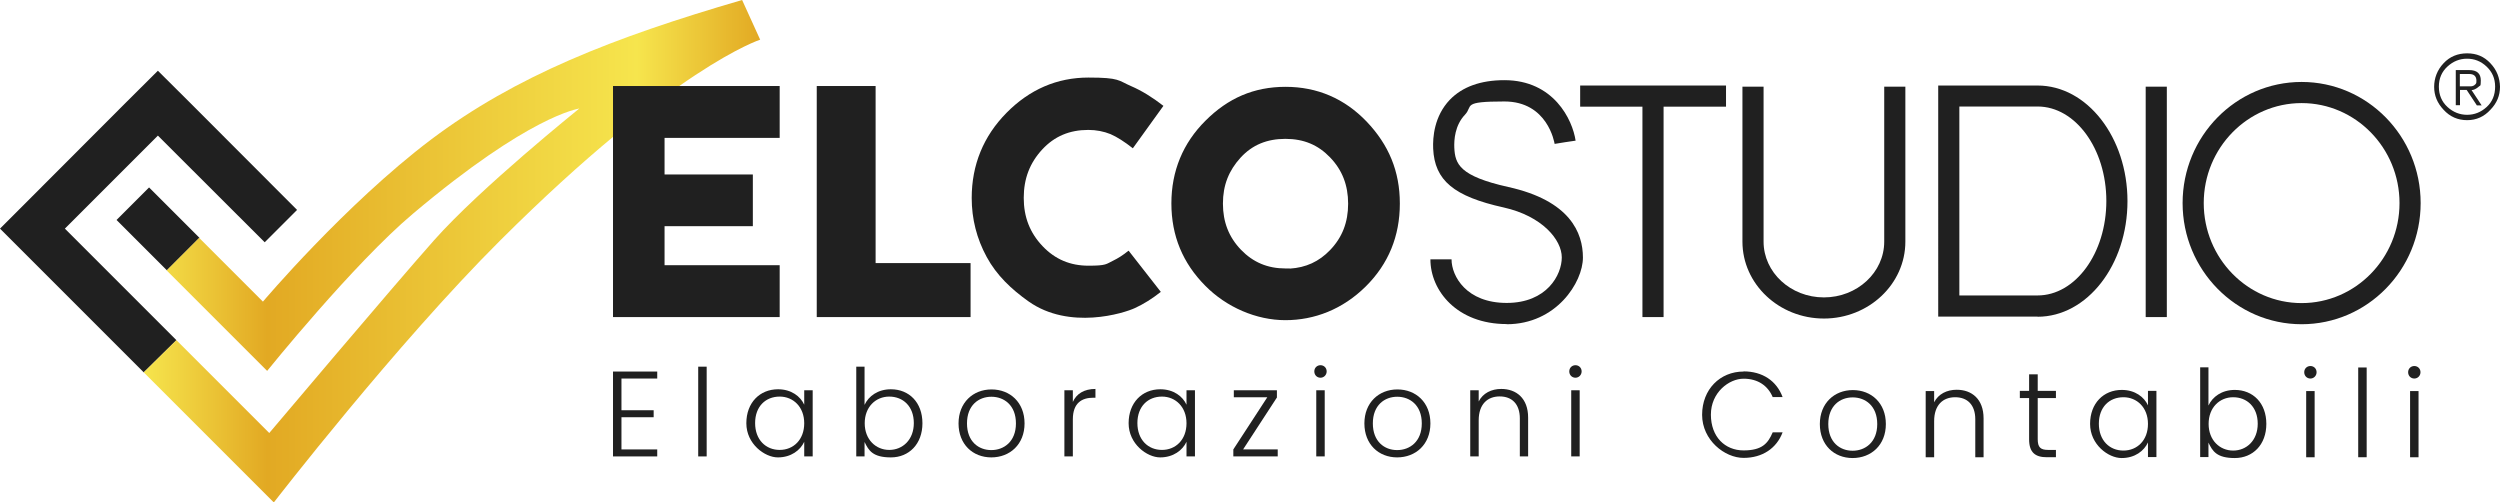
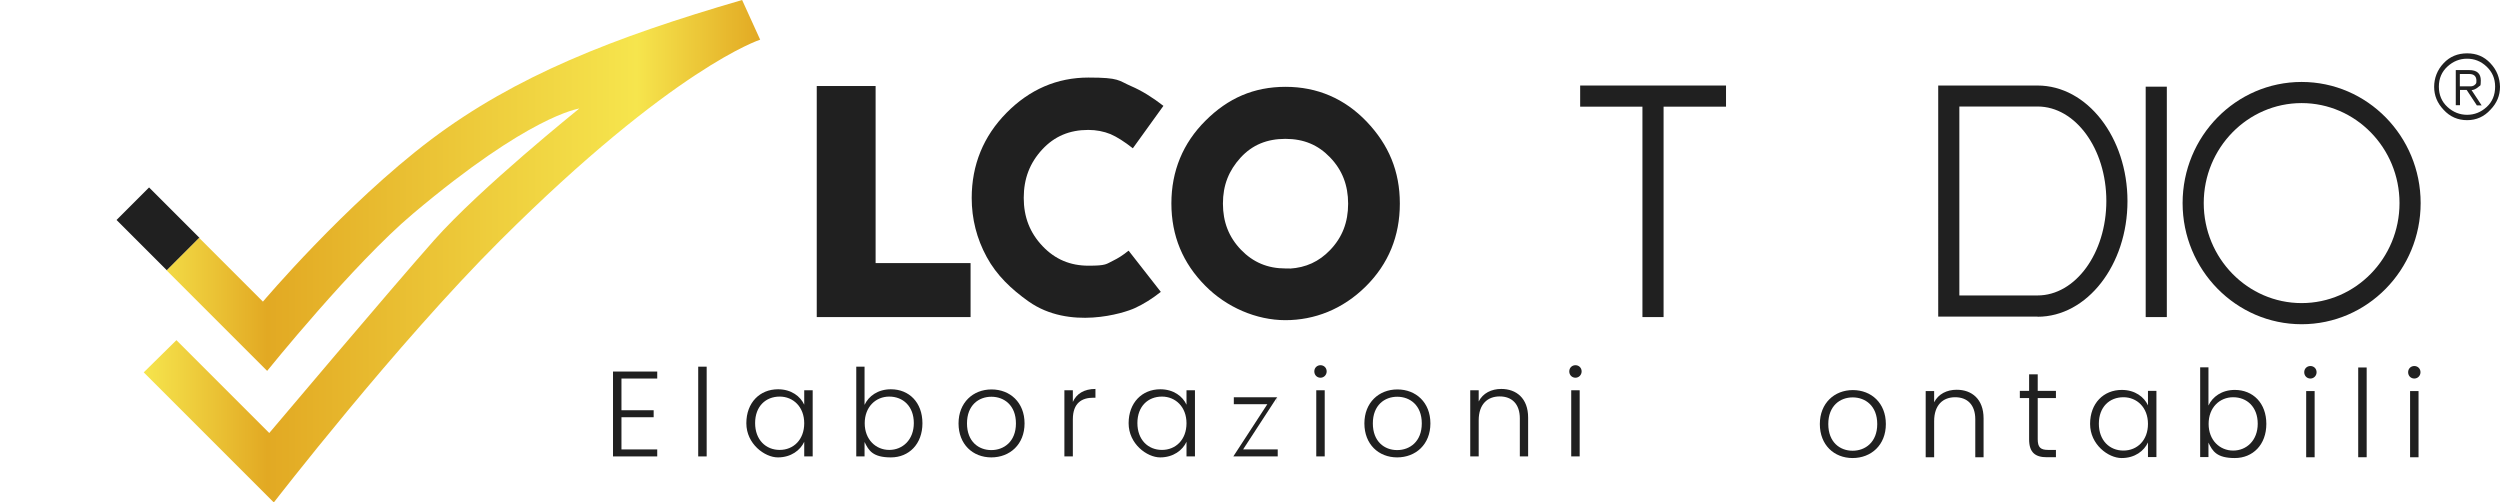
<svg xmlns="http://www.w3.org/2000/svg" id="b" viewBox="0 0 1537.5 309">
  <defs>
    <style>.e{fill:#202020;}.e,.f{stroke-width:0px;}.f{fill:url(#d);}</style>
    <linearGradient id="d" x1="88.4" y1="154.5" x2="467.5" y2="154.5" gradientUnits="userSpaceOnUse">
      <stop offset="0" stop-color="#f6e54d" />
      <stop offset=".2" stop-color="#e2a923" />
      <stop offset=".8" stop-color="#f6e54d" />
      <stop offset="1" stop-color="#e2a923" />
    </linearGradient>
  </defs>
  <g id="c">
    <rect class="e" x="83" y="118.9" width="28.3" height="43.8" transform="translate(-71.1 109.9) rotate(-45)" />
-     <polygon class="e" points="97.1 83.4 39.9 140.6 108.5 209.2 88.4 229 20 160.6 0 140.6 20 120.6 77.1 63.4 97.1 43.5 117.1 63.4 182.7 129.1 162.8 149 97.1 83.4" />
    <path class="f" d="m467.5,24.4s-53,16.9-160,123.6c-63.9,63.7-139.1,161-139.1,161l-80-80,20.1-19.8,57.1,57.1s75.5-89.4,101.4-118.6c28.8-32.4,88.3-80.1,89.3-81-.9.4-30.3,4-102.3,64.7-36.6,30.8-89.7,96.7-89.7,96.7l-61.8-61.8,20-20,39.2,39.2s50.5-59.7,103.3-99.6C317.1,46.7,376.7,23.2,456.4,0l11.1,24.4Z" />
    <path class="e" d="m404.2,232.8h-22v19.5h19.8v4.3h-19.8v19.8h22v4.3h-27.2v-52.2h27.2v4.3Z" />
    <path class="e" d="m429.4,225.5h5.2v55.2h-5.2v-55.2Z" />
    <path class="e" d="m478.5,239.4c8.2,0,13.8,4.4,16.1,9.5v-8.9h5.2v40.7h-5.2v-9c-2.4,5.2-8.1,9.6-16.2,9.6s-19.4-8.3-19.4-21,8.3-20.9,19.5-20.9Zm1,4.5c-8.6,0-15.1,6-15.1,16.3s6.6,16.5,15.1,16.5,15.1-6.3,15.1-16.4-6.8-16.4-15.1-16.4Z" />
    <path class="e" d="m547.9,239.4c11.2,0,19.4,8.1,19.4,20.9s-8.3,21-19.4,21-13.7-4.2-16.2-9.5v8.9h-5.1v-55.2h5.1v23.5c2.5-5.4,8.2-9.6,16.2-9.6Zm-1,4.5c-8.3,0-15.1,6.3-15.1,16.4s6.9,16.4,15.1,16.4,15.1-6.2,15.1-16.5-6.6-16.3-15.1-16.3Z" />
    <path class="e" d="m609.7,281.3c-11.5,0-20.2-8.1-20.2-20.9s8.9-20.9,20.3-20.9,20.3,8,20.3,20.9-9,20.9-20.5,20.9Zm0-4.5c7.7,0,15.1-5.2,15.1-16.4s-7.3-16.4-15.1-16.4-15,5.2-15,16.4,7.2,16.4,14.9,16.4Z" />
    <path class="e" d="m659.8,280.7h-5.2v-40.7h5.2v7.2c2.2-5,6.9-8,13.9-8v5.4h-1.4c-6.8,0-12.5,3.1-12.5,13.3v22.7Z" />
    <path class="e" d="m713.6,239.4c8.2,0,13.8,4.4,16.1,9.5v-8.9h5.2v40.7h-5.2v-9c-2.4,5.2-8.1,9.6-16.2,9.6s-19.4-8.3-19.4-21,8.3-20.9,19.5-20.9Zm1,4.5c-8.6,0-15.1,6-15.1,16.3s6.6,16.5,15.1,16.5,15.1-6.3,15.1-16.4-6.8-16.4-15.1-16.4Z" />
-     <path class="e" d="m785.4,244.3l-20.9,32.1h21.3v4.3h-27.3v-4.3l20.9-32.1h-20.6v-4.3h26.5v4.3Z" />
+     <path class="e" d="m785.4,244.3l-20.9,32.1h21.3v4.3h-27.3l20.9-32.1h-20.6v-4.3h26.5v4.3Z" />
    <path class="e" d="m808.3,228.4c0-2.2,1.7-3.8,3.8-3.8s3.8,1.6,3.8,3.8-1.7,3.9-3.8,3.9-3.8-1.6-3.8-3.9Zm1.2,11.6h5.2v40.7h-5.2v-40.7Z" />
    <path class="e" d="m859.3,281.3c-11.5,0-20.2-8.1-20.2-20.9s8.9-20.9,20.3-20.9,20.3,8,20.3,20.9-9,20.9-20.5,20.9Zm0-4.5c7.7,0,15.1-5.2,15.1-16.4s-7.3-16.4-15.1-16.4-15,5.2-15,16.4,7.2,16.4,14.9,16.4Z" />
    <path class="e" d="m934.7,257.4c0-9-4.9-13.6-12.4-13.6s-12.9,4.8-12.9,14.7v22.2h-5.2v-40.7h5.2v6.9c2.6-5.1,7.8-7.7,13.9-7.7,9.2,0,16.5,5.7,16.5,17.6v23.9h-5.1v-23.3Z" />
    <path class="e" d="m965.1,228.4c0-2.2,1.7-3.8,3.8-3.8s3.8,1.6,3.8,3.8-1.7,3.9-3.8,3.9-3.8-1.6-3.8-3.9Zm1.2,11.6h5.2v40.7h-5.2v-40.7Z" />
-     <path class="e" d="m1072.3,228.4c11.6,0,20.3,5.8,24,15.8h-6.1c-2.9-6.9-9-11.3-17.9-11.3s-20.1,8.4-20.1,22.1,8.7,22,20.1,22,15-4.3,17.9-11.1h6.1c-3.7,9.8-12.4,15.7-24,15.7s-25.5-10.9-25.5-26.5,11-26.6,25.5-26.6Z" />
    <path class="e" d="m1139.4,281.7c-11.5,0-20.2-8.1-20.2-20.9s8.9-20.9,20.3-20.9,20.3,8,20.3,20.9-9,20.9-20.5,20.9Zm0-4.5c7.7,0,15.1-5.2,15.1-16.4s-7.3-16.4-15.1-16.4-15,5.2-15,16.4,7.2,16.4,14.9,16.4Z" />
    <path class="e" d="m1214.8,257.9c0-9-4.9-13.6-12.4-13.6s-12.9,4.8-12.9,14.7v22.2h-5.2v-40.7h5.2v6.9c2.6-5.1,7.8-7.7,13.9-7.7,9.2,0,16.5,5.7,16.5,17.6v23.9h-5.1v-23.3Z" />
    <path class="e" d="m1247.9,244.8h-5.7v-4.4h5.7v-10.2h5.3v10.2h11.2v4.4h-11.2v25.3c0,5,1.7,6.6,6.4,6.6h4.8v4.5h-5.6c-7.1,0-10.9-2.9-10.9-11v-25.3Z" />
    <path class="e" d="m1304.9,239.8c8.2,0,13.8,4.4,16.1,9.5v-8.9h5.2v40.7h-5.2v-9c-2.4,5.2-8,9.6-16.2,9.6s-19.4-8.3-19.4-21,8.3-20.9,19.5-20.9Zm1,4.5c-8.6,0-15.1,6-15.1,16.3s6.6,16.5,15.1,16.5,15.1-6.3,15.1-16.4-6.8-16.4-15.1-16.4Z" />
    <path class="e" d="m1374.4,239.8c11.2,0,19.4,8.1,19.4,20.9s-8.3,21-19.4,21-13.7-4.2-16.2-9.5v8.9h-5.1v-55.2h5.1v23.5c2.5-5.4,8.2-9.6,16.2-9.6Zm-1,4.5c-8.3,0-15.1,6.3-15.1,16.4s6.9,16.4,15.1,16.4,15.1-6.2,15.1-16.5-6.6-16.3-15.1-16.3Z" />
    <path class="e" d="m1417.1,228.9c0-2.2,1.7-3.8,3.8-3.8s3.8,1.6,3.8,3.8-1.7,3.9-3.8,3.9-3.8-1.6-3.8-3.9Zm1.2,11.6h5.2v40.7h-5.2v-40.7Z" />
    <path class="e" d="m1450.3,226h5.2v55.2h-5.2v-55.2Z" />
    <path class="e" d="m1481,228.9c0-2.2,1.7-3.8,3.8-3.8s3.8,1.6,3.8,3.8-1.7,3.9-3.8,3.9-3.8-1.6-3.8-3.9Zm1.2,11.6h5.2v40.7h-5.2v-40.7Z" />
-     <polygon class="e" points="377 195 479.5 195 479.5 163.1 408.7 163.1 408.7 139.1 463 139.1 463 107.3 408.7 107.3 408.7 84.8 479.5 84.8 479.5 52.9 377 52.9 377 195" />
    <polygon class="e" points="538.5 52.9 502.3 52.9 502.3 195 596.9 195 596.9 161.8 538.5 161.8 538.5 52.9" />
    <path class="e" d="m694.2,154.3c5.1,6.5,13.1,16.8,19.7,25.2-5.3,4.2-10.6,7.5-15.8,9.9-7,3.3-40.4,13.7-65.5-4-10.6-7.5-19.7-16.1-25.8-27.4-6.1-11.2-9.2-23.4-9.2-36.2,0-20.4,7.2-38,21.4-52.4,14.2-14.4,31.1-21.7,50.4-21.7s18.2,1.8,26.3,5.3c6.3,2.7,13,6.8,19.8,12.1l-18.8,26.1c-5.2-4.1-9.8-7-13.7-8.7-4.2-1.7-8.8-2.6-13.7-2.6-11.5,0-20.8,3.9-28.3,12-7.7,8.3-11.4,18-11.4,29.8s3.8,21.5,11.6,29.7c7.7,8.1,17,12,28.2,12s10.8-1,15.2-3.1c2.9-1.4,6.1-3.4,9.4-6.1Z" />
    <path class="e" d="m840.5,74.8c-13.6-14.2-30.4-21.4-49.9-21.4s-35.4,7-49.2,20.8c-13.9,13.8-21,31-21,50.9s7,36.7,20.8,50.6h0c13.1,13.3,31.5,21.2,49.3,21.2s35.2-6.6,49.5-20.8c13.9-13.8,20.9-30.9,20.9-50.9s-6.9-36.2-20.4-50.4Zm-47.2,90.3h-2.8c-10.9,0-19.9-3.8-27.3-11.5-7.5-7.8-11.1-17.1-11.1-28.4s3.6-20.3,10.9-28.3c7.2-7.8,16.2-11.5,27.5-11.5s20.1,3.7,27.5,11.4c7.5,7.8,11.1,17.1,11.1,28.5s-3.6,20.7-11.1,28.5c-6.8,7.1-14.9,10.8-24.8,11.4Z" />
-     <path class="e" d="m926.6,199.3c-30.5,0-46.9-20.5-46.9-39.8h13c0,10.4,9.2,26.8,33.9,26.8s33.9-17.2,33.9-28-12-25.4-35.7-30.7c-30.7-6.8-42.5-16.6-43.4-36.2-.3-6.9.6-19.9,10.2-30,7.7-8,19-12.1,33.6-12.1,30.3,0,41.9,24.3,43.8,37.2l-12.9,1.9,6.4-.9-6.4,1c-.2-1.1-4.4-26.1-30.9-26.1s-19.1,2.7-24.2,8.1c-6.3,6.6-6.8,15.6-6.6,20.4.5,9.9,3.1,17.4,33.2,24.1,38,8.4,45.9,28.2,45.9,43.4s-16.4,41-46.9,41Z" />
    <rect class="e" x="971.8" y="52.6" width="89.7" height="13" />
    <rect class="e" x="1010.1" y="59.1" width="13" height="135.9" />
    <rect class="e" x="1319.6" y="53.3" width="13" height="141.7" />
-     <path class="e" d="m1121.7,195.9c-27.6,0-50.1-21.2-50.1-47.3V53.3h13v95.3c0,18.9,16.6,34.3,37.1,34.3s37.1-15.4,37.1-34.3V53.3h13v95.3c0,26.1-22.5,47.3-50.1,47.3Z" />
    <path class="e" d="m1253.1,194.7h-61.1V52.6h61.1c30.5,0,55.3,31.9,55.3,71.1s-24.8,71.1-55.3,71.1Zm-48.1-13h48.1c23.3,0,42.3-26,42.3-58.1s-19-58.1-42.3-58.1h-48.1v116.1Z" />
    <path class="e" d="m1415.5,199.4c-40.3,0-73.2-33.4-73.2-74.5s32.8-74.5,73.2-74.5,73.2,33.4,73.2,74.5-32.8,74.5-73.2,74.5Zm0-136c-33.2,0-60.2,27.6-60.2,61.5s27,61.5,60.2,61.5,60.2-27.6,60.2-61.5-27-61.5-60.2-61.5Z" />
    <path class="e" d="m1502.8,67.5c-3.9-4.1-5.8-8.8-5.8-14.1s1.9-10.4,5.8-14.5c3.8-4.1,8.7-6.1,14.5-6.1s10.5,2,14.3,6.1c3.9,4.1,5.8,9,5.9,14.5,0,5.3-1.9,10-5.9,14.1-3.8,4.2-8.6,6.4-14.3,6.4s-10.6-2.1-14.5-6.4Zm14.5,3.1c4.5,0,8.5-1.6,12-4.8s5.2-7.4,5.2-12.5-1.8-9.1-5.3-12.4-7.5-4.8-12-4.8-8.5,1.6-12,4.8-5.3,7.3-5.3,12.4,1.8,9.3,5.3,12.5,7.6,4.8,12,4.8h.1Zm5.9-5.9l-6.2-9.4h-4.1v9.4h-2.6v-21.6h8.3c4.7,0,7.1,2.1,7.1,6.4s-.5,2.8-1.5,4c-1.6,1.3-3,1.9-4.2,1.9l6.2,9.4h-3Zm-2.4-11.9c.5,0,1-.4,1.6-1s.6-1.1.6-2.1c0-2.8-1.5-4.2-4.5-4.2h-5.7v7.6h6.5c.2,0,.7,0,1.5-.2Z" />
  </g>
</svg>